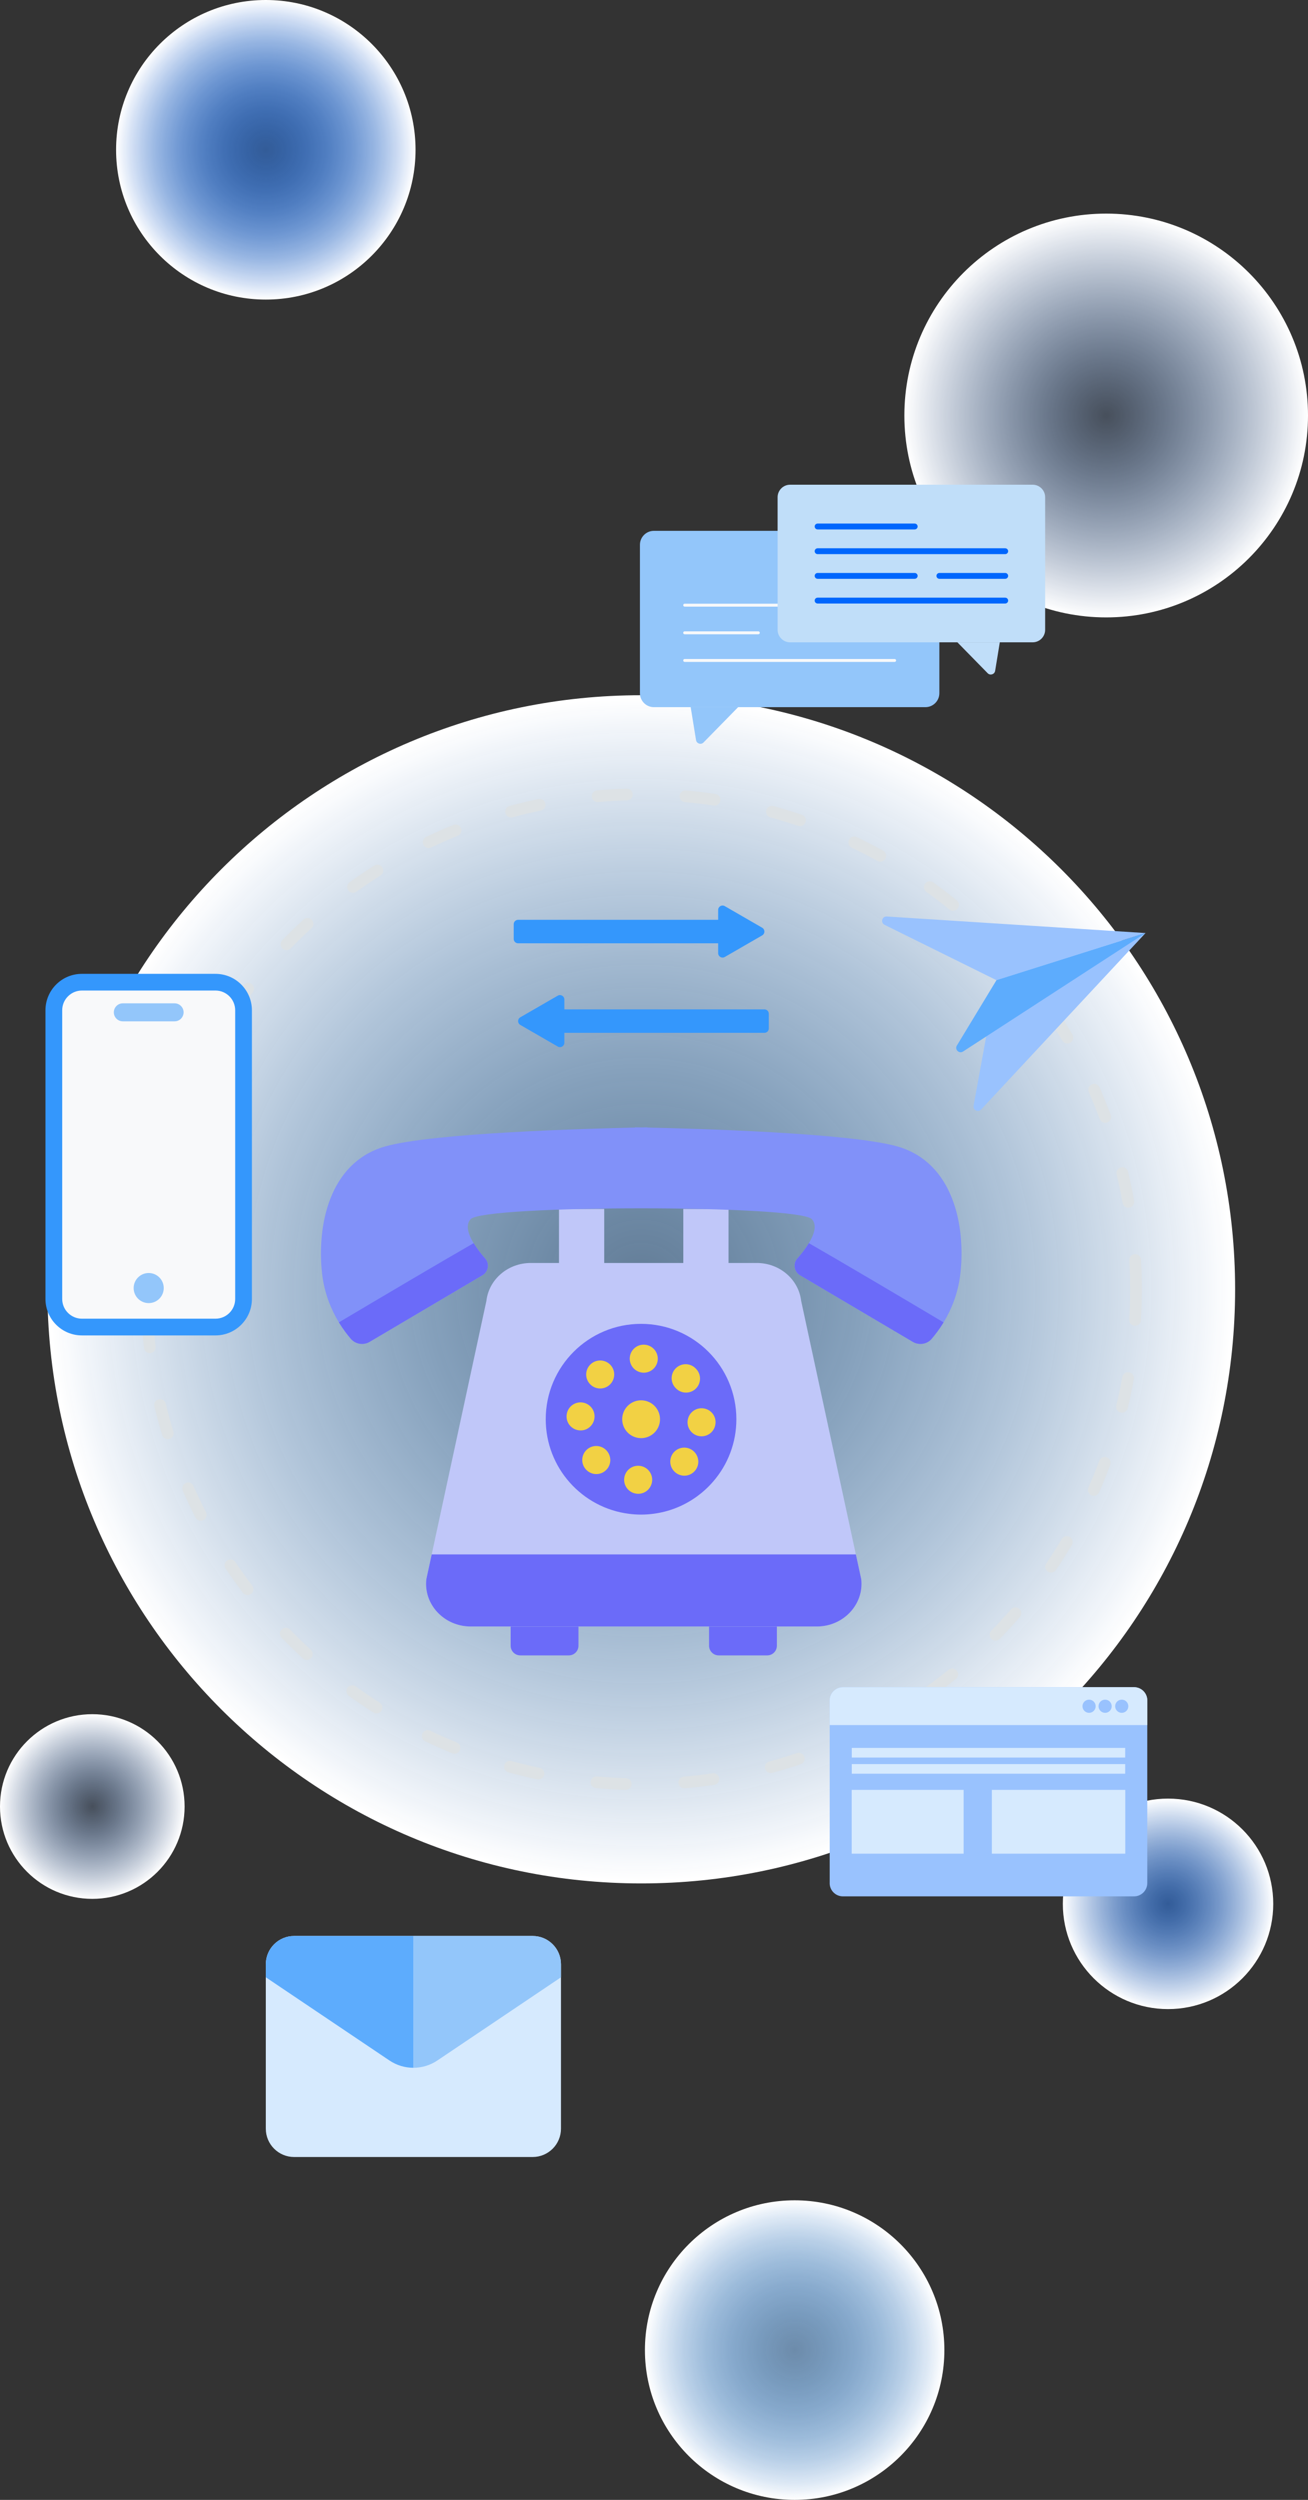
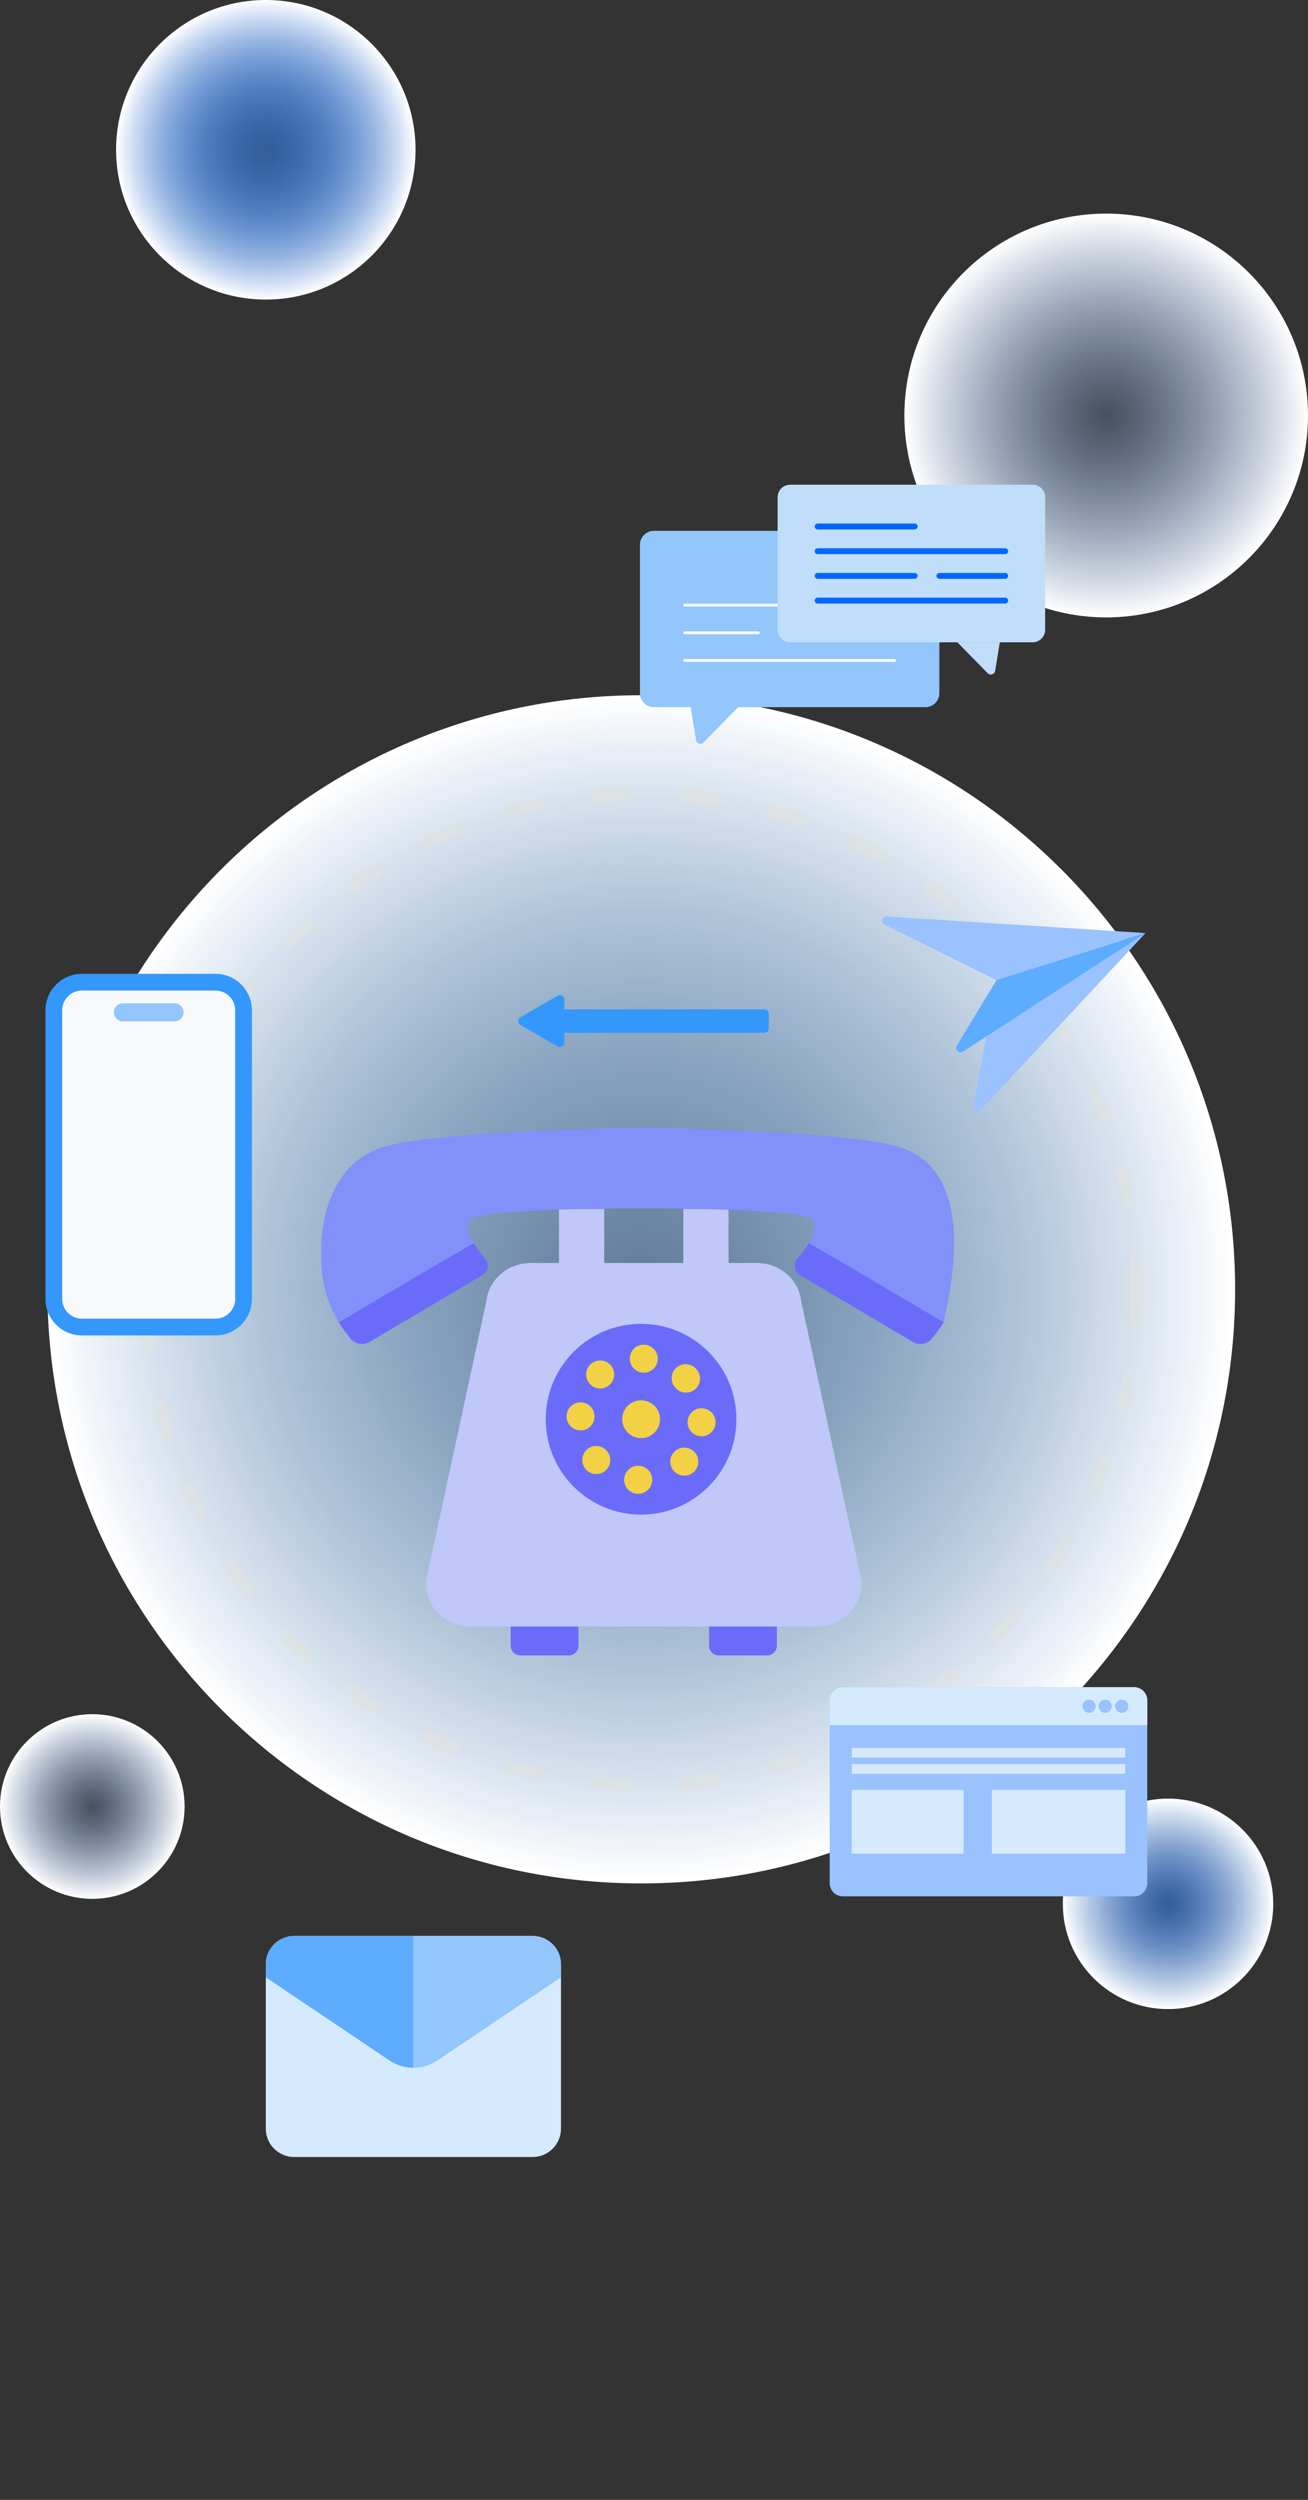
<svg xmlns="http://www.w3.org/2000/svg" width="446" height="852" viewBox="0 0 446 852" fill="none">
  <rect x="0" y="0" width="446" height="852" fill="#333333" stroke="none" />
  <g clip-path="url(#clip0_990_17647)">
    <path d="M398.277 684.73C418.088 684.73 434.149 668.671 434.149 648.86C434.149 629.05 418.088 612.99 398.277 612.99C378.465 612.99 362.404 629.05 362.404 648.86C362.404 668.671 378.465 684.73 398.277 684.73Z" fill="url(#paint0_radial_990_17647)" />
    <path d="M218.655 641.9C330.489 641.9 421.148 551.247 421.148 439.42C421.148 327.593 330.489 236.94 218.655 236.94C106.821 236.94 16.161 327.593 16.161 439.42C16.161 551.247 106.821 641.9 218.655 641.9Z" fill="url(#paint1_radial_990_17647)" />
    <path d="M213.354 610.04C213.334 610.04 213.314 610.04 213.294 610.04C209.934 609.94 206.534 609.73 203.204 609.43C202.104 609.33 201.294 608.36 201.394 607.26C201.494 606.16 202.464 605.35 203.564 605.45C206.824 605.74 210.144 605.94 213.424 606.04C214.524 606.07 215.394 607 215.364 608.1C215.314 609.19 214.424 610.04 213.354 610.04ZM233.326 609.5C232.296 609.5 231.426 608.71 231.336 607.67C231.236 606.57 232.056 605.6 233.156 605.51C236.426 605.23 239.726 604.85 242.966 604.37C244.056 604.21 245.076 604.97 245.236 606.06C245.396 607.15 244.636 608.17 243.546 608.33C240.226 608.81 236.846 609.21 233.506 609.49C233.436 609.5 233.386 609.5 233.326 609.5ZM183.612 606.48C183.472 606.48 183.332 606.47 183.192 606.44C179.912 605.75 176.602 604.94 173.362 604.06C172.292 603.77 171.672 602.67 171.962 601.6C172.252 600.54 173.352 599.9 174.422 600.2C177.592 601.07 180.812 601.85 184.022 602.53C185.102 602.76 185.792 603.82 185.562 604.9C185.372 605.84 184.542 606.48 183.612 606.48ZM262.818 604.29C261.938 604.29 261.128 603.7 260.888 602.81C260.598 601.74 261.228 600.65 262.298 600.36C265.458 599.51 268.638 598.54 271.748 597.5C272.798 597.15 273.928 597.71 274.278 598.76C274.628 599.81 274.068 600.94 273.018 601.29C269.828 602.36 266.578 603.35 263.338 604.22C263.168 604.27 262.998 604.29 262.818 604.29ZM154.97 597.7C154.72 597.7 154.46 597.65 154.22 597.55C151.12 596.29 148.02 594.91 144.99 593.46C143.99 592.98 143.57 591.79 144.05 590.79C144.53 589.79 145.72 589.37 146.72 589.85C149.68 591.27 152.71 592.61 155.73 593.84C156.751 594.26 157.241 595.42 156.831 596.45C156.511 597.23 155.76 597.7 154.97 597.7ZM290.93 593.91C290.18 593.91 289.459 593.49 289.119 592.77C288.649 591.77 289.069 590.58 290.069 590.11C293.03 588.7 295.99 587.19 298.87 585.61C299.84 585.08 301.06 585.43 301.59 586.4C302.12 587.37 301.77 588.58 300.8 589.12C297.85 590.74 294.82 592.29 291.78 593.73C291.51 593.85 291.22 593.91 290.93 593.91ZM128.379 583.97C128.009 583.97 127.639 583.87 127.309 583.66C124.478 581.86 121.658 579.96 118.938 577.99C118.038 577.34 117.838 576.09 118.488 575.2C119.138 574.31 120.388 574.1 121.278 574.75C123.938 576.67 126.689 578.53 129.449 580.28C130.379 580.87 130.659 582.11 130.069 583.04C129.689 583.64 129.039 583.97 128.379 583.97ZM316.751 578.7C316.131 578.7 315.511 578.41 315.121 577.86C314.481 576.96 314.681 575.71 315.581 575.07C318.251 573.16 320.892 571.15 323.442 569.08C324.302 568.39 325.562 568.52 326.252 569.38C326.952 570.24 326.812 571.5 325.952 572.19C323.342 574.3 320.632 576.36 317.901 578.32C317.561 578.58 317.161 578.7 316.751 578.7ZM104.617 565.75C104.137 565.75 103.647 565.58 103.267 565.22C100.797 562.95 98.357 560.58 96.016 558.17C95.246 557.38 95.266 556.11 96.056 555.34C96.847 554.57 98.117 554.59 98.887 555.38C101.167 557.74 103.547 560.05 105.967 562.27C106.777 563.02 106.837 564.28 106.087 565.1C105.697 565.53 105.157 565.75 104.617 565.75ZM339.483 559.17C338.983 559.17 338.473 558.98 338.083 558.6C337.293 557.83 337.273 556.56 338.043 555.77C340.333 553.42 342.583 550.97 344.723 548.5C345.443 547.67 346.713 547.57 347.543 548.3C348.373 549.02 348.473 550.29 347.743 551.12C345.543 553.65 343.243 556.16 340.903 558.57C340.523 558.97 340.003 559.17 339.483 559.17ZM84.416 543.63C83.816 543.63 83.216 543.36 82.826 542.84C80.795 540.17 78.805 537.41 76.925 534.61C76.305 533.69 76.555 532.45 77.465 531.83C78.385 531.21 79.625 531.46 80.245 532.37C82.076 535.1 84.016 537.8 86.006 540.4C86.676 541.28 86.506 542.53 85.626 543.2C85.266 543.5 84.846 543.63 84.416 543.63ZM358.404 535.97C358.014 535.97 357.624 535.86 357.284 535.63C356.374 535.01 356.134 533.77 356.754 532.85C358.594 530.14 360.374 527.34 362.044 524.52C362.604 523.57 363.834 523.26 364.785 523.82C365.735 524.38 366.045 525.61 365.485 526.56C363.764 529.44 361.944 532.31 360.064 535.09C359.674 535.66 359.044 535.97 358.404 535.97ZM68.435 518.29C67.704 518.29 67.004 517.89 66.654 517.2C65.114 514.2 63.654 511.12 62.304 508.05C61.864 507.04 62.314 505.86 63.334 505.41C64.344 504.97 65.524 505.43 65.974 506.44C67.294 509.44 68.725 512.44 70.225 515.37C70.725 516.35 70.345 517.56 69.355 518.06C69.045 518.21 68.735 518.29 68.435 518.29ZM372.945 509.8C372.675 509.8 372.395 509.74 372.135 509.63C371.125 509.18 370.675 508 371.115 506.99C372.445 503.99 373.705 500.92 374.845 497.86C375.235 496.82 376.385 496.3 377.415 496.69C378.445 497.08 378.975 498.23 378.585 499.26C377.415 502.39 376.125 505.53 374.765 508.61C374.435 509.35 373.705 509.8 372.945 509.8ZM57.194 490.5C56.334 490.5 55.544 489.94 55.284 489.08C54.314 485.87 53.424 482.59 52.633 479.32C52.373 478.25 53.044 477.17 54.114 476.91C55.184 476.65 56.264 477.31 56.524 478.39C57.284 481.58 58.154 484.79 59.114 487.92C59.434 488.98 58.834 490.09 57.784 490.41C57.574 490.47 57.384 490.5 57.194 490.5ZM382.596 481.46C382.436 481.46 382.276 481.44 382.116 481.4C381.046 481.14 380.386 480.06 380.646 478.98C381.426 475.79 382.116 472.54 382.696 469.32C382.896 468.23 383.936 467.51 385.016 467.71C386.106 467.91 386.826 468.95 386.626 470.03C386.026 473.33 385.326 476.66 384.526 479.92C384.316 480.85 383.496 481.46 382.596 481.46ZM51.083 461.17C50.083 461.17 49.213 460.42 49.103 459.4C48.713 456.07 48.423 452.68 48.223 449.33C48.163 448.23 49.003 447.28 50.103 447.22C51.203 447.16 52.154 448 52.214 449.1C52.404 452.38 52.684 455.69 53.064 458.94C53.194 460.04 52.404 461.03 51.313 461.16C51.233 461.17 51.163 461.17 51.083 461.17ZM387.056 451.85C387.016 451.85 386.976 451.85 386.936 451.85C385.836 451.78 384.996 450.83 385.056 449.73C385.256 446.46 385.356 443.14 385.366 439.85C385.366 439.78 385.366 439.71 385.376 439.64C385.366 439.57 385.366 439.5 385.366 439.42C385.366 436.13 385.266 432.81 385.076 429.55C385.016 428.45 385.856 427.5 386.956 427.44C388.076 427.37 389.006 428.22 389.066 429.32C389.266 432.66 389.356 436.06 389.356 439.43C389.356 439.5 389.356 439.58 389.346 439.65C389.356 439.72 389.356 439.8 389.356 439.87C389.346 443.23 389.236 446.63 389.036 449.98C388.986 451.03 388.106 451.85 387.056 451.85ZM50.243 431.23C50.203 431.23 50.163 431.23 50.123 431.23C49.023 431.16 48.183 430.22 48.243 429.12C48.443 425.77 48.743 422.38 49.143 419.05C49.273 417.95 50.273 417.17 51.363 417.3C52.464 417.43 53.244 418.43 53.114 419.52C52.724 422.78 52.434 426.09 52.233 429.36C52.173 430.42 51.293 431.23 50.243 431.23ZM384.746 411.59C383.796 411.59 382.956 410.91 382.776 409.94C382.196 406.71 381.516 403.46 380.756 400.27C380.496 399.2 381.156 398.12 382.236 397.86C383.306 397.6 384.386 398.26 384.646 399.34C385.436 402.6 386.126 405.93 386.716 409.24C386.906 410.33 386.186 411.37 385.096 411.56C384.976 411.58 384.856 411.59 384.746 411.59ZM54.664 401.61C54.504 401.61 54.354 401.59 54.194 401.55C53.124 401.29 52.464 400.21 52.724 399.14C53.514 395.88 54.414 392.6 55.394 389.38C55.714 388.32 56.844 387.73 57.894 388.05C58.954 388.37 59.544 389.49 59.224 390.55C58.264 393.69 57.384 396.89 56.614 400.08C56.384 401 55.564 401.61 54.664 401.61ZM376.865 382.68C376.055 382.68 375.285 382.18 374.985 381.38C373.845 378.3 372.585 375.21 371.265 372.21C370.815 371.2 371.275 370.02 372.285 369.57C373.295 369.12 374.475 369.58 374.925 370.59C376.285 373.66 377.565 376.82 378.735 379.98C379.115 381.02 378.595 382.17 377.555 382.55C377.335 382.64 377.095 382.68 376.865 382.68ZM64.284 373.25C64.014 373.25 63.744 373.19 63.474 373.08C62.464 372.63 62.004 371.45 62.454 370.44C63.814 367.37 65.274 364.31 66.814 361.33C67.314 360.35 68.525 359.96 69.505 360.47C70.485 360.98 70.875 362.18 70.365 363.16C68.865 366.07 67.434 369.06 66.114 372.06C65.784 372.8 65.054 373.25 64.284 373.25ZM363.964 355.63C363.284 355.63 362.614 355.28 362.244 354.65C360.574 351.83 358.794 349.02 356.954 346.3C356.334 345.38 356.574 344.14 357.494 343.52C358.414 342.9 359.654 343.14 360.274 344.06C362.154 346.85 363.974 349.73 365.685 352.61C366.245 353.56 365.935 354.79 364.985 355.35C364.655 355.54 364.304 355.63 363.964 355.63ZM78.775 347.06C78.385 347.06 78.005 346.95 77.655 346.72C76.735 346.1 76.495 344.86 77.115 343.94C78.995 341.16 80.985 338.4 83.026 335.74C83.696 334.86 84.956 334.7 85.826 335.37C86.706 336.04 86.866 337.3 86.196 338.17C84.206 340.77 82.266 343.46 80.425 346.18C80.045 346.75 79.415 347.06 78.775 347.06ZM346.473 331.29C345.913 331.29 345.353 331.05 344.953 330.6C342.813 328.12 340.563 325.66 338.283 323.31C337.513 322.52 337.533 321.25 338.323 320.48C339.113 319.71 340.383 319.73 341.153 320.52C343.493 322.93 345.793 325.44 347.983 327.98C348.703 328.82 348.613 330.08 347.773 330.8C347.403 331.13 346.933 331.29 346.473 331.29ZM97.677 323.83C97.177 323.83 96.666 323.64 96.287 323.26C95.496 322.49 95.476 321.22 96.246 320.43C98.587 318.02 101.027 315.65 103.507 313.39C104.317 312.64 105.587 312.7 106.337 313.52C107.087 314.34 107.027 315.6 106.207 316.35C103.787 318.56 101.397 320.88 99.117 323.23C98.717 323.63 98.197 323.83 97.677 323.83ZM324.982 310.42C324.542 310.42 324.092 310.27 323.722 309.97C321.172 307.9 318.541 305.88 315.881 303.97C314.981 303.33 314.781 302.08 315.421 301.18C316.061 300.28 317.311 300.08 318.211 300.72C320.932 302.68 323.632 304.74 326.242 306.86C327.102 307.56 327.232 308.82 326.532 309.67C326.132 310.17 325.562 310.42 324.982 310.42ZM120.378 304.28C119.758 304.28 119.138 303.99 118.748 303.45C118.108 302.55 118.308 301.3 119.208 300.66C121.948 298.7 124.768 296.79 127.599 295C128.529 294.41 129.769 294.69 130.359 295.62C130.949 296.55 130.669 297.79 129.739 298.38C126.969 300.13 124.218 301.99 121.538 303.9C121.188 304.16 120.778 304.28 120.378 304.28ZM300.16 293.67C299.83 293.67 299.5 293.59 299.19 293.42C296.32 291.83 293.37 290.32 290.42 288.91C289.419 288.43 288.999 287.24 289.479 286.24C289.959 285.24 291.15 284.82 292.15 285.3C295.17 286.74 298.19 288.3 301.13 289.92C302.1 290.45 302.45 291.67 301.91 292.64C301.55 293.3 300.86 293.67 300.16 293.67ZM146.18 289.03C145.43 289.03 144.72 288.61 144.37 287.89C143.9 286.89 144.32 285.7 145.32 285.22C148.36 283.77 151.47 282.4 154.59 281.14C155.62 280.73 156.781 281.22 157.191 282.24C157.601 283.26 157.111 284.43 156.09 284.84C153.05 286.07 150 287.41 147.04 288.83C146.76 288.97 146.47 289.03 146.18 289.03ZM272.768 281.58C272.558 281.58 272.338 281.55 272.128 281.47C269.028 280.42 265.848 279.45 262.678 278.58C261.608 278.29 260.988 277.19 261.278 276.12C261.568 275.06 262.668 274.43 263.738 274.72C266.978 275.61 270.238 276.6 273.408 277.67C274.458 278.02 275.018 279.16 274.658 280.21C274.378 281.06 273.598 281.58 272.768 281.58ZM174.282 278.61C173.402 278.61 172.592 278.02 172.352 277.13C172.062 276.06 172.692 274.96 173.762 274.68C177.002 273.8 180.312 273 183.592 272.32C184.672 272.1 185.732 272.79 185.962 273.87C186.193 274.95 185.492 276.01 184.412 276.24C181.202 276.91 177.972 277.69 174.812 278.55C174.632 278.59 174.462 278.61 174.282 278.61ZM243.656 274.56C243.556 274.56 243.456 274.55 243.356 274.54C240.116 274.06 236.816 273.67 233.546 273.38C232.446 273.28 231.636 272.31 231.726 271.21C231.826 270.11 232.796 269.3 233.896 269.39C237.246 269.69 240.616 270.09 243.936 270.58C245.026 270.74 245.787 271.76 245.617 272.85C245.486 273.84 244.626 274.56 243.656 274.56ZM203.774 273.36C202.744 273.36 201.874 272.58 201.784 271.53C201.684 270.43 202.504 269.46 203.604 269.36C206.944 269.07 210.334 268.87 213.694 268.78C213.714 268.78 213.734 268.78 213.754 268.78C214.834 268.78 215.725 269.64 215.755 270.72C215.785 271.82 214.914 272.74 213.814 272.78C210.534 272.87 207.214 273.07 203.954 273.35C203.894 273.36 203.834 273.36 203.774 273.36Z" fill="#DDE2E5" />
-     <path d="M259.898 316.19L247.127 308.82C246.127 308.24 244.877 308.96 244.877 310.12V313.49H176.662C175.832 313.49 175.162 314.16 175.162 314.99V319.99C175.162 320.82 175.832 321.49 176.662 321.49H244.877V324.86C244.877 326.01 246.127 326.74 247.127 326.16L259.898 318.79C260.898 318.21 260.898 316.77 259.898 316.19Z" fill="#3497FC" />
    <path d="M260.648 344.01H192.433V340.64C192.433 339.49 191.183 338.76 190.183 339.34L177.412 346.71C176.412 347.29 176.412 348.73 177.412 349.31L190.183 356.68C191.183 357.26 192.433 356.54 192.433 355.38V352.01H260.648C261.478 352.01 262.148 351.34 262.148 350.51V345.51C262.148 344.68 261.478 344.01 260.648 344.01Z" fill="#3497FC" />
    <path d="M390.596 318L339.773 334.06L331.962 376.86C331.692 378.33 333.512 379.25 334.532 378.15L390.596 318Z" fill="#99C2FE" />
    <path d="M390.596 318L339.773 334.06L301.62 315.2C300.15 314.47 300.74 312.25 302.38 312.36L390.596 318Z" fill="#99C2FE" />
    <path d="M390.596 318L339.773 334.06L326.272 356.34C325.442 357.7 327.032 359.24 328.372 358.38L390.596 318Z" fill="#5DACFD" />
    <path d="M31.472 647.16C48.854 647.16 62.944 633.07 62.944 615.69C62.944 598.309 48.854 584.22 31.472 584.22C14.091 584.22 0 598.309 0 615.69C0 633.07 14.091 647.16 31.472 647.16Z" fill="url(#paint2_radial_990_17647)" />
    <path d="M377.185 210.42C415.191 210.42 446 179.613 446 141.61C446 103.607 415.191 72.8 377.185 72.8C339.18 72.8 308.371 103.607 308.371 141.61C308.371 179.613 339.18 210.42 377.185 210.42Z" fill="url(#paint3_radial_990_17647)" />
    <path d="M90.636 102.1C118.832 102.1 141.69 79.244 141.69 51.05C141.69 22.856 118.832 0 90.636 0C62.44 0 39.583 22.856 39.583 51.05C39.583 79.244 62.44 102.1 90.636 102.1Z" fill="url(#paint4_radial_990_17647)" />
-     <path d="M270.958 852C299.154 852 322.012 829.144 322.012 800.95C322.012 772.756 299.154 749.9 270.958 749.9C242.762 749.9 219.905 772.756 219.905 800.95C219.905 829.144 242.762 852 270.958 852Z" fill="url(#paint5_radial_990_17647)" />
    <path d="M193.953 564.18H177.412C175.592 564.18 174.122 562.71 174.122 560.89V554.33H197.243V560.89C197.243 562.71 195.773 564.18 193.953 564.18Z" fill="#6B6BF9" />
    <path d="M261.607 564.18H245.066C243.246 564.18 241.776 562.71 241.776 560.89V554.33H264.898V560.89C264.898 562.71 263.428 564.18 261.607 564.18Z" fill="#6B6BF9" />
    <path d="M190.603 442.86H206.024V412.03H190.603V442.86ZM232.996 412.03V442.86H248.417V412.03H232.996Z" fill="#C0C7F9" />
    <path d="M278.519 554.33H160.511C151.44 554.33 144.37 546.8 145.38 538.19L147.2 529.77L165.851 443.37C166.691 436.01 173.232 430.44 180.962 430.44H258.047C265.798 430.44 272.328 436.01 273.178 443.37L291.83 529.77L293.65 538.19C294.65 546.8 287.589 554.33 278.519 554.33Z" fill="#C0C7F9" />
-     <path d="M278.519 554.33H160.511C151.44 554.33 144.37 546.8 145.38 538.19L147.2 529.77H291.84L293.66 538.19C294.65 546.8 287.589 554.33 278.519 554.33Z" fill="#6B6BF9" />
    <path d="M251.087 483.69C251.087 491.79 248.137 499.18 243.236 504.86C241.606 506.76 239.766 508.46 237.736 509.95C233.386 513.12 228.235 515.25 222.625 515.94C221.305 516.11 219.955 516.2 218.575 516.2C217.215 516.2 215.855 516.11 214.544 515.94C198.493 513.95 186.083 500.28 186.083 483.69C186.083 465.75 200.633 451.19 218.575 451.19C236.536 451.19 251.087 465.75 251.087 483.69Z" fill="#6B6BF9" />
    <path d="M204.654 463.67C203.514 463.67 202.363 464.08 201.453 464.9L201.433 464.92L201.443 464.91C200.413 465.84 199.873 467.15 199.873 468.44C199.873 469.58 200.283 470.74 201.113 471.65C202.053 472.69 203.364 473.22 204.654 473.22C205.794 473.22 206.954 472.81 207.864 471.98C208.904 471.04 209.434 469.73 209.434 468.44C209.434 467.3 209.024 466.15 208.204 465.24C207.254 464.2 205.954 463.67 204.654 463.67ZM206.844 494.39C205.904 493.35 204.594 492.82 203.304 492.82C202.163 492.82 201.013 493.23 200.103 494.05C199.063 494.99 198.533 496.3 198.533 497.59C198.533 498.73 198.943 499.88 199.763 500.79L199.753 500.78L199.773 500.8L199.783 500.81L199.793 500.82C200.723 501.85 202.033 502.39 203.324 502.39C204.464 502.39 205.624 501.98 206.534 501.15C207.574 500.21 208.104 498.9 208.104 497.61C208.084 496.47 207.674 495.3 206.844 494.39ZM236.856 494.94C235.916 493.9 234.606 493.37 233.316 493.37C232.175 493.37 231.025 493.78 230.115 494.6C229.075 495.54 228.545 496.85 228.545 498.14C228.545 499.28 228.955 500.43 229.775 501.34L229.765 501.33L229.785 501.35L229.795 501.36L229.805 501.37C230.735 502.4 232.045 502.94 233.336 502.94C234.476 502.94 235.636 502.53 236.546 501.7C237.586 500.76 238.116 499.45 238.116 498.16C238.096 497.01 237.686 495.85 236.856 494.94ZM201.153 486.29C202.063 485.47 202.664 484.29 202.724 482.98V482.97L202.734 482.73C202.734 480.2 200.753 478.09 198.193 477.96L197.953 477.95C195.433 477.95 193.333 479.92 193.193 482.46V482.48V482.49V482.51L193.183 482.75C193.183 485.29 195.183 487.38 197.723 487.5L197.963 487.51C199.183 487.53 200.313 487.06 201.153 486.29ZM219.745 458.29H219.705H219.725L219.485 458.28C216.944 458.28 214.854 460.28 214.734 462.82L214.724 463.06C214.734 465.6 216.724 467.69 219.275 467.83L219.515 467.84C220.735 467.84 221.875 467.37 222.715 466.61C223.615 465.8 224.215 464.62 224.285 463.31L224.295 463.07C224.275 460.53 222.295 458.43 219.745 458.29ZM237.126 473.4C238.166 472.46 238.696 471.15 238.696 469.86C238.696 468.72 238.286 467.57 237.466 466.66L237.476 466.67L237.456 466.65L237.436 466.63L237.396 466.59L237.376 466.56L237.366 466.55L237.346 466.53L237.336 466.52L237.326 466.51C236.396 465.48 235.086 464.94 233.796 464.94C232.656 464.94 231.495 465.35 230.585 466.18C229.545 467.12 229.015 468.43 229.015 469.72C229.015 470.86 229.425 472.02 230.255 472.93L230.265 472.94L230.315 472.99L230.355 473.03L230.365 473.04V473.05C231.305 474.09 232.616 474.62 233.906 474.62C235.056 474.63 236.216 474.22 237.126 473.4ZM243.996 484.71C243.996 482.17 242.006 480.08 239.456 479.96L239.206 479.95C236.656 479.96 234.576 481.95 234.446 484.5L234.436 484.74C234.436 487.27 236.416 489.38 238.976 489.51L239.216 489.52C240.436 489.52 241.576 489.05 242.416 488.29C243.316 487.48 243.916 486.3 243.976 484.99V484.96V484.97L243.996 484.71ZM217.835 499.56L217.595 499.55C215.064 499.55 212.954 501.53 212.824 504.09L212.814 504.33C212.814 506.86 214.794 508.97 217.354 509.1H217.364H217.394H217.384L217.625 509.11C218.845 509.11 219.975 508.65 220.815 507.88C221.715 507.06 222.315 505.88 222.375 504.57L222.385 504.33C222.375 501.78 220.385 499.69 217.835 499.56Z" fill="#F2D144" />
    <path d="M224.879 485.182C225.7 481.715 223.556 478.24 220.089 477.419C216.623 476.597 213.147 478.742 212.326 482.208C211.505 485.675 213.649 489.15 217.116 489.971C220.582 490.793 224.058 488.648 224.879 485.182Z" fill="#F2D144" />
-     <path d="M306.061 390.75C289.819 386.08 236.176 384.61 220.745 384.29L220.755 384.21C220.755 384.21 220.005 384.22 218.655 384.25C217.305 384.22 216.554 384.21 216.554 384.21L216.564 384.29C201.133 384.62 147.49 386.08 131.249 390.75C112.177 396.23 108.007 417.87 109.827 434.06C110.607 440.95 113.018 446.52 115.558 450.69C116.968 453.01 118.408 454.85 119.598 456.26C121.228 458.17 123.978 458.58 126.108 457.29L164.501 434.62C166.501 433.43 166.971 430.71 165.441 428.95C164.121 427.48 162.651 425.6 161.491 423.69C159.671 420.68 158.641 417.52 160.461 415.52C164.911 410.57 272.388 410.57 276.839 415.52C278.659 417.52 277.619 420.69 275.808 423.69C274.648 425.6 273.178 427.48 271.858 428.95C270.328 430.7 270.798 433.43 272.798 434.62L311.191 457.29C313.321 458.57 316.081 458.17 317.701 456.26C318.891 454.85 320.331 453 321.742 450.69C324.282 446.52 326.692 440.95 327.472 434.06C329.302 417.86 325.132 396.23 306.061 390.75Z" fill="#8191F9" />
+     <path d="M306.061 390.75C289.819 386.08 236.176 384.61 220.745 384.29L220.755 384.21C220.755 384.21 220.005 384.22 218.655 384.25C217.305 384.22 216.554 384.21 216.554 384.21L216.564 384.29C201.133 384.62 147.49 386.08 131.249 390.75C112.177 396.23 108.007 417.87 109.827 434.06C110.607 440.95 113.018 446.52 115.558 450.69C116.968 453.01 118.408 454.85 119.598 456.26C121.228 458.17 123.978 458.58 126.108 457.29L164.501 434.62C166.501 433.43 166.971 430.71 165.441 428.95C164.121 427.48 162.651 425.6 161.491 423.69C159.671 420.68 158.641 417.52 160.461 415.52C164.911 410.57 272.388 410.57 276.839 415.52C278.659 417.52 277.619 420.69 275.808 423.69C274.648 425.6 273.178 427.48 271.858 428.95C270.328 430.7 270.798 433.43 272.798 434.62L311.191 457.29C313.321 458.57 316.081 458.17 317.701 456.26C318.891 454.85 320.331 453 321.742 450.69C329.302 417.86 325.132 396.23 306.061 390.75Z" fill="#8191F9" />
    <path d="M275.808 423.69C274.648 425.6 273.178 427.48 271.858 428.95C270.328 430.7 270.798 433.43 272.798 434.62L311.191 457.29C313.321 458.57 316.081 458.17 317.701 456.26C318.891 454.85 320.331 453 321.741 450.69C308.411 442.76 286.269 429.67 275.808 423.69ZM161.501 423.69C151.04 429.67 128.899 442.76 115.558 450.68C116.968 453 118.408 454.84 119.598 456.25C121.228 458.16 123.978 458.57 126.108 457.28L164.501 434.61C166.501 433.42 166.971 430.7 165.441 428.94C164.131 427.48 162.661 425.6 161.501 423.69Z" fill="#6B6BF9" />
    <path d="M315.541 241.01H222.965C220.335 241.01 218.205 238.88 218.205 236.25V185.68C218.205 183.05 220.335 180.92 222.965 180.92H315.541C318.171 180.92 320.301 183.05 320.301 185.68V236.25C320.301 238.88 318.171 241.01 315.541 241.01Z" fill="#93C6FA" />
    <path d="M235.506 241.01L237.336 252.24C237.536 253.45 239.026 253.93 239.886 253.05L251.687 241.01H235.506Z" fill="#93C6FA" />
    <path d="M305.05 225.59H233.466C233.186 225.59 232.966 225.37 232.966 225.09C232.966 224.81 233.186 224.59 233.466 224.59H305.05C305.33 224.59 305.55 224.81 305.55 225.09C305.55 225.37 305.33 225.59 305.05 225.59Z" fill="#F8F9FA" />
    <path d="M305.05 206.75H233.466C233.186 206.75 232.966 206.53 232.966 206.25C232.966 205.97 233.186 205.75 233.466 205.75H305.05C305.33 205.75 305.55 205.97 305.55 206.25C305.55 206.53 305.33 206.75 305.05 206.75Z" fill="#F8F9FA" />
    <path d="M305.05 197.331H267.998C267.718 197.331 267.498 197.111 267.498 196.831C267.498 196.551 267.718 196.331 267.998 196.331H305.05C305.33 196.331 305.55 196.551 305.55 196.831C305.55 197.111 305.33 197.331 305.05 197.331Z" fill="#F8F9FA" />
    <path d="M305.05 216.17H267.998C267.718 216.17 267.498 215.95 267.498 215.67C267.498 215.39 267.718 215.17 267.998 215.17H305.05C305.33 215.17 305.55 215.39 305.55 215.67C305.55 215.95 305.33 216.17 305.05 216.17Z" fill="#F8F9FA" />
    <path d="M258.577 216.17H233.456C233.176 216.17 232.956 215.95 232.956 215.67C232.956 215.39 233.176 215.17 233.456 215.17H258.577C258.857 215.17 259.077 215.39 259.077 215.67C259.077 215.95 258.857 216.17 258.577 216.17Z" fill="#F8F9FA" />
    <path d="M269.408 218.91H352.114C354.464 218.91 356.374 217 356.374 214.65V169.46C356.374 167.11 354.464 165.2 352.114 165.2H269.408C267.058 165.2 265.148 167.11 265.148 169.46V214.65C265.158 217.01 267.058 218.91 269.408 218.91Z" fill="#C0DEF9" />
    <path d="M340.912 218.91L339.322 228.63C339.122 229.84 337.632 230.32 336.772 229.44L326.452 218.91H340.912Z" fill="#C0DEF9" />
    <path d="M342.753 205.69H278.789C278.239 205.69 277.789 205.24 277.789 204.69C277.789 204.14 278.239 203.69 278.789 203.69H342.753C343.303 203.69 343.753 204.14 343.753 204.69C343.753 205.24 343.303 205.69 342.753 205.69Z" fill="#0066FD" />
    <path d="M342.753 188.86H278.789C278.239 188.86 277.789 188.41 277.789 187.86C277.789 187.31 278.239 186.86 278.789 186.86H342.753C343.303 186.86 343.753 187.31 343.753 187.86C343.753 188.41 343.303 188.86 342.753 188.86Z" fill="#0066FD" />
    <path d="M311.891 180.44H278.789C278.239 180.44 277.789 179.99 277.789 179.44C277.789 178.89 278.239 178.44 278.789 178.44H311.891C312.441 178.44 312.891 178.89 312.891 179.44C312.891 179.99 312.441 180.44 311.891 180.44Z" fill="#0066FD" />
    <path d="M311.891 197.271H278.789C278.239 197.271 277.789 196.821 277.789 196.271C277.789 195.721 278.239 195.271 278.789 195.271H311.891C312.441 195.271 312.891 195.721 312.891 196.271C312.891 196.821 312.441 197.271 311.891 197.271Z" fill="#0066FD" />
    <path d="M342.753 197.271H320.311C319.761 197.271 319.311 196.821 319.311 196.271C319.311 195.721 319.761 195.271 320.311 195.271H342.753C343.303 195.271 343.753 195.721 343.753 196.271C343.753 196.821 343.303 197.271 342.753 197.271Z" fill="#0066FD" />
    <path d="M15.501 442.7V344.33C15.501 337.46 21.071 331.9 27.932 331.9H73.465C80.335 331.9 85.896 337.47 85.896 344.33V442.7C85.896 449.57 80.325 455.13 73.465 455.13H27.942C21.071 455.13 15.501 449.56 15.501 442.7Z" fill="#3497FC" />
    <path d="M73.465 449.43H27.942C24.222 449.43 21.211 446.41 21.211 442.7V344.32C21.211 340.6 24.232 337.59 27.942 337.59H73.465C77.185 337.59 80.195 340.61 80.195 344.32V442.7C80.205 446.42 77.185 449.43 73.465 449.43Z" fill="#F8F9FA" />
-     <path d="M50.703 444.12C53.536 444.12 55.833 441.823 55.833 438.99C55.833 436.157 53.536 433.86 50.703 433.86C47.87 433.86 45.573 436.157 45.573 438.99C45.573 441.823 47.87 444.12 50.703 444.12Z" fill="#93C6FA" />
    <path d="M59.534 348.09H41.883C40.193 348.09 38.812 346.72 38.812 345.02C38.812 343.33 40.183 341.95 41.883 341.95H59.534C61.224 341.95 62.604 343.32 62.604 345.02C62.594 346.72 61.224 348.09 59.534 348.09Z" fill="#93C6FA" />
    <path d="M282.899 641.79C282.899 644.29 284.919 646.31 287.409 646.31H386.676C389.176 646.31 391.196 644.28 391.196 641.79V579.54C391.196 577.04 389.176 575.02 386.676 575.02H287.419C284.919 575.02 282.909 577.05 282.909 579.54V641.79H282.899Z" fill="#99C2FE" />
    <path d="M287.419 575.02H386.686C389.186 575.02 391.206 577.05 391.206 579.54V587.94H282.899V579.54C282.899 577.04 284.919 575.02 287.419 575.02Z" fill="#D6EAFE" />
    <path d="M383.666 595.72H290.439V599H383.666V595.72Z" fill="#D6EAFE" />
    <path d="M383.666 601.229H290.439V604.51H383.666V601.229Z" fill="#D6EAFE" />
    <path d="M328.572 610.02H290.409V631.76H328.572V610.02Z" fill="#D6EAFE" />
    <path d="M383.696 610.02H338.203V631.76H383.696V610.02Z" fill="#D6EAFE" />
    <path d="M380.245 581.52C380.245 582.75 381.245 583.76 382.495 583.76C383.735 583.76 384.735 582.75 384.735 581.52C384.735 580.27 383.735 579.27 382.495 579.27C381.245 579.27 380.245 580.27 380.245 581.52Z" fill="#99C2FE" />
    <path d="M374.575 581.52C374.575 582.75 375.585 583.76 376.825 583.76C378.065 583.76 379.065 582.75 379.065 581.52C379.065 580.27 378.055 579.27 376.825 579.27C375.585 579.27 374.575 580.27 374.575 581.52Z" fill="#99C2FE" />
    <path d="M369.105 581.52C369.105 582.75 370.105 583.76 371.355 583.76C372.595 583.76 373.595 582.75 373.595 581.52C373.595 580.27 372.595 579.27 371.355 579.27C370.105 579.27 369.105 580.27 369.105 581.52Z" fill="#99C2FE" />
    <path d="M181.622 659.81H140.959H100.297C94.956 659.81 90.636 664.13 90.636 669.47V725.48C90.636 730.82 94.956 735.14 100.297 735.14H140.959H181.622C186.962 735.14 191.283 730.82 191.283 725.48V669.47C191.283 664.13 186.962 659.81 181.622 659.81Z" fill="#D6EAFE" />
    <path d="M140.959 659.81V704.73C138.099 704.73 135.249 703.9 132.769 702.23L90.636 673.89V669.47C90.636 664.13 94.956 659.81 100.297 659.81H140.959Z" fill="#5DACFD" />
    <path d="M191.283 669.47V673.89L149.15 702.23C146.67 703.9 143.82 704.73 140.959 704.73V659.81H181.622C186.963 659.81 191.283 664.13 191.283 669.47Z" fill="#93C6FA" />
  </g>
  <defs>
    <radialGradient id="paint0_radial_990_17647" cx="0" cy="0" r="1" gradientUnits="userSpaceOnUse" gradientTransform="translate(398.28 648.856) scale(35.867 35.865)">
      <stop stop-color="#3385FD" stop-opacity="0.5" />
      <stop offset="0.153" stop-color="#4C94FD" stop-opacity="0.577" />
      <stop offset="0.479" stop-color="#8DBBFE" stop-opacity="0.74" />
      <stop offset="0.949" stop-color="#F3F8FF" stop-opacity="0.975" />
      <stop offset="1" stop-color="white" />
    </radialGradient>
    <radialGradient id="paint1_radial_990_17647" cx="0" cy="0" r="1" gradientUnits="userSpaceOnUse" gradientTransform="translate(218.657 439.422) scale(202.497 202.484)">
      <stop stop-color="#93C6FA" stop-opacity="0.5" />
      <stop offset="0.158" stop-color="#9ACAFA" stop-opacity="0.579" />
      <stop offset="0.383" stop-color="#ADD4FB" stop-opacity="0.692" />
      <stop offset="0.65" stop-color="#CCE4FD" stop-opacity="0.825" />
      <stop offset="0.946" stop-color="#F6FAFF" stop-opacity="0.973" />
      <stop offset="1" stop-color="white" />
    </radialGradient>
    <radialGradient id="paint2_radial_990_17647" cx="0" cy="0" r="1" gradientUnits="userSpaceOnUse" gradientTransform="translate(31.474 615.686) scale(31.474 31.472)">
      <stop stop-color="#99C2FE" stop-opacity="0.2" />
      <stop offset="0.284" stop-color="#B2D1FE" stop-opacity="0.427" />
      <stop offset="0.886" stop-color="#F2F7FF" stop-opacity="0.909" />
      <stop offset="1" stop-color="white" />
    </radialGradient>
    <radialGradient id="paint3_radial_990_17647" cx="0" cy="0" r="1" gradientUnits="userSpaceOnUse" gradientTransform="translate(377.188 141.612) scale(68.81 68.805)">
      <stop stop-color="#99C2FE" stop-opacity="0.2" />
      <stop offset="0.284" stop-color="#B2D1FE" stop-opacity="0.427" />
      <stop offset="0.886" stop-color="#F2F7FF" stop-opacity="0.909" />
      <stop offset="1" stop-color="white" />
    </radialGradient>
    <radialGradient id="paint4_radial_990_17647" cx="0" cy="0" r="1" gradientUnits="userSpaceOnUse" gradientTransform="translate(90.637 51.046) scale(51.05 51.046)">
      <stop stop-color="#3385FD" stop-opacity="0.5" />
      <stop offset="0.121" stop-color="#3888FD" stop-opacity="0.56" />
      <stop offset="0.261" stop-color="#4690FD" stop-opacity="0.63" />
      <stop offset="0.411" stop-color="#5D9EFD" stop-opacity="0.706" />
      <stop offset="0.568" stop-color="#7EB2FE" stop-opacity="0.784" />
      <stop offset="0.731" stop-color="#A8CBFE" stop-opacity="0.865" />
      <stop offset="0.895" stop-color="#DBE9FF" stop-opacity="0.948" />
      <stop offset="1" stop-color="white" />
    </radialGradient>
    <radialGradient id="paint5_radial_990_17647" cx="0" cy="0" r="1" gradientUnits="userSpaceOnUse" gradientTransform="translate(270.955 800.954) scale(51.05 51.046)">
      <stop stop-color="#93C6FA" stop-opacity="0.6" />
      <stop offset="0.233" stop-color="#96C8FA" stop-opacity="0.693" />
      <stop offset="0.419" stop-color="#A0CDFB" stop-opacity="0.767" />
      <stop offset="0.589" stop-color="#B1D6FB" stop-opacity="0.836" />
      <stop offset="0.749" stop-color="#C9E2FC" stop-opacity="0.9" />
      <stop offset="0.902" stop-color="#E7F2FE" stop-opacity="0.961" />
      <stop offset="1" stop-color="white" />
    </radialGradient>
    <clipPath id="clip0_990_17647">
      <rect width="446" height="852" fill="white" />
    </clipPath>
  </defs>
</svg>